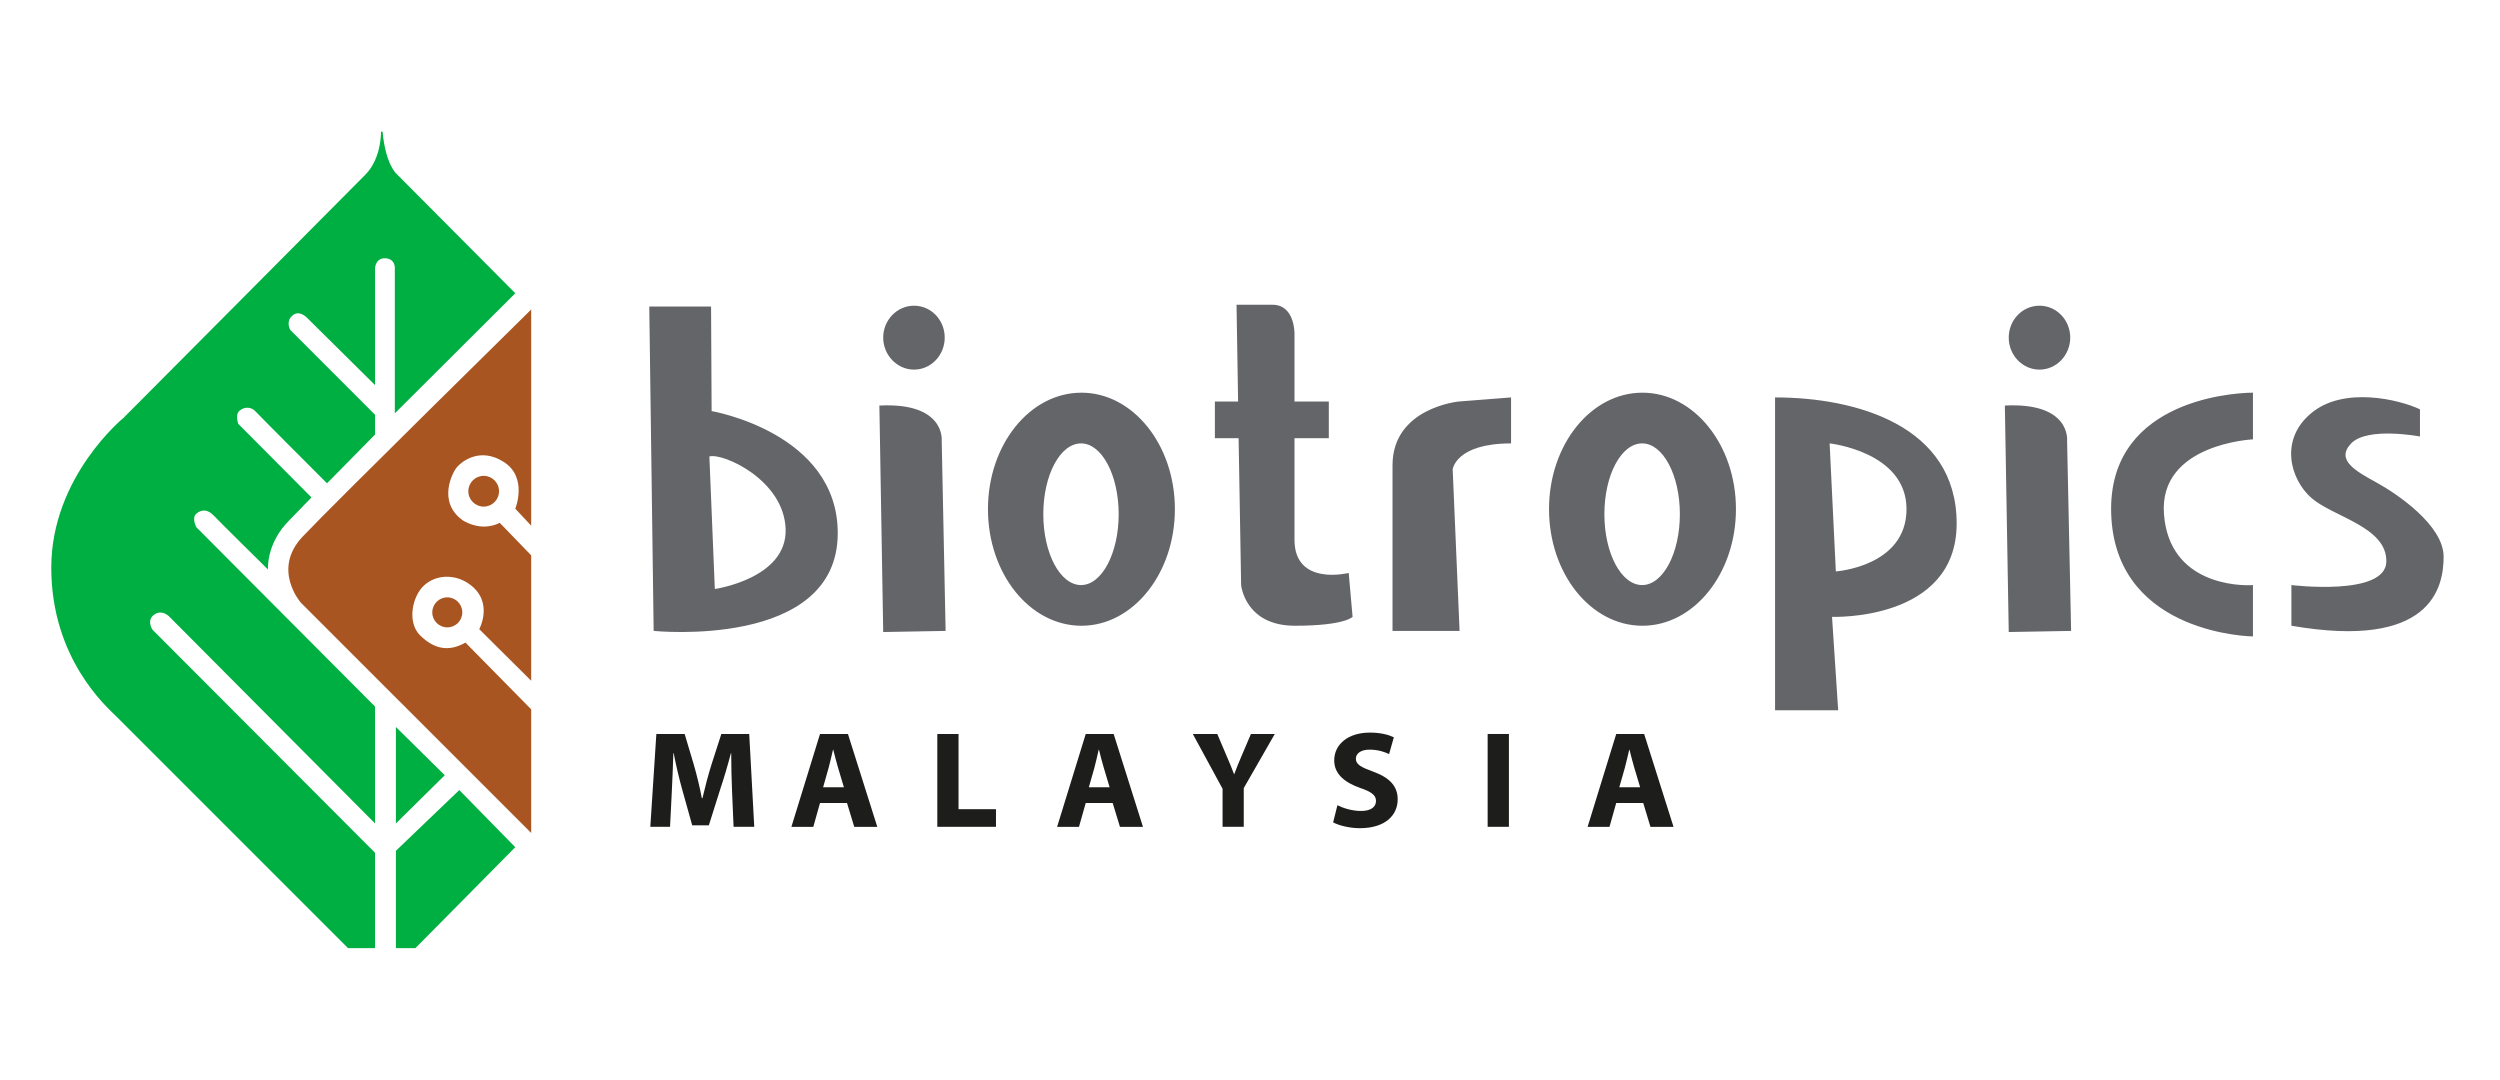
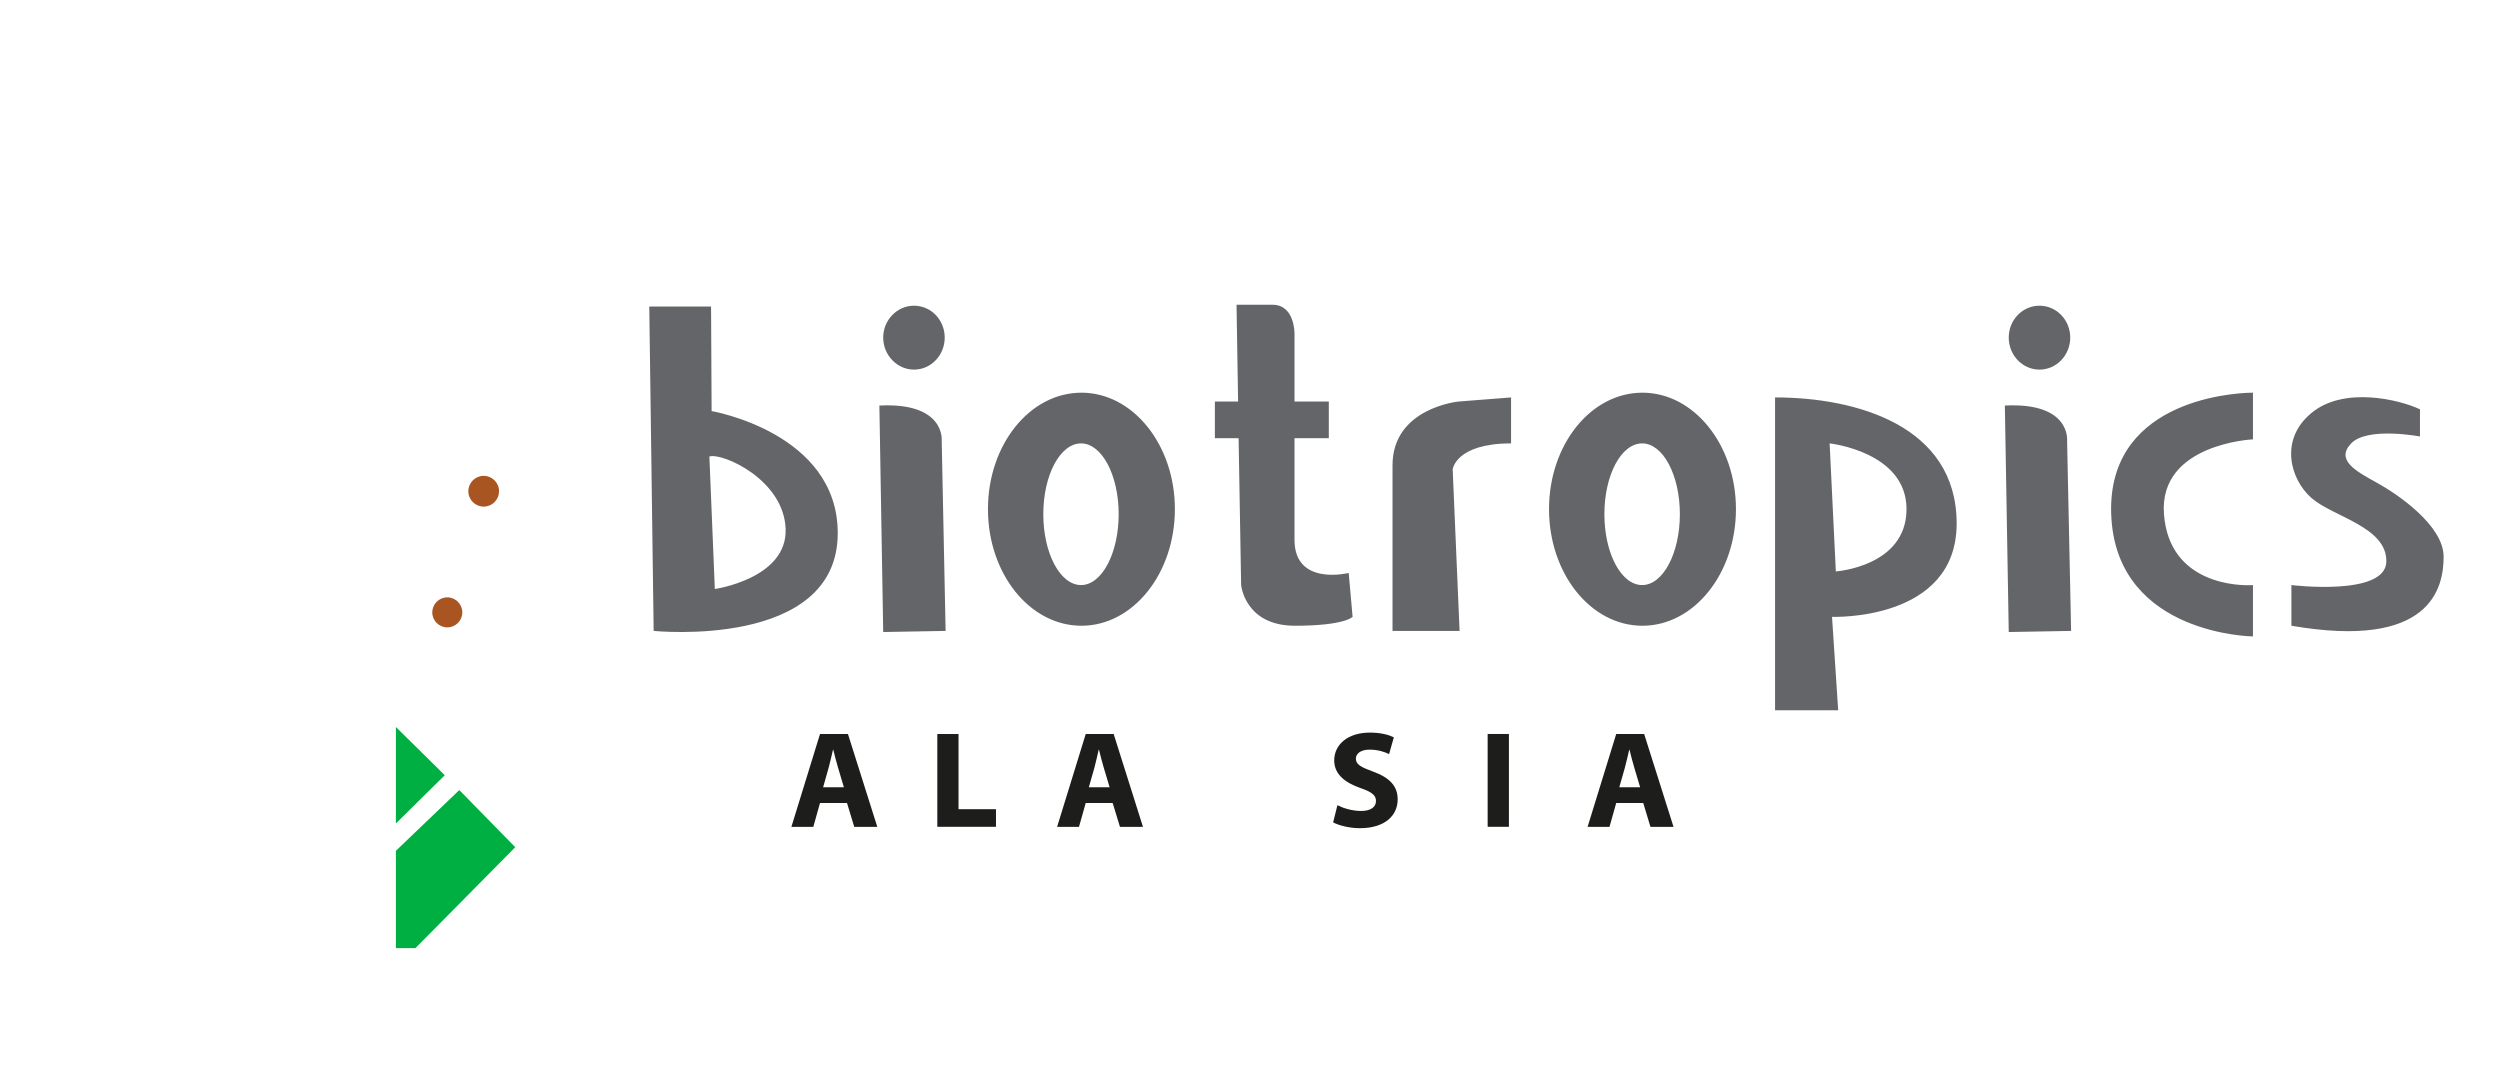
<svg xmlns="http://www.w3.org/2000/svg" version="1.1" id="Layer_1" x="0px" y="0px" width="220px" height="95px" viewBox="0 0 220 95" enable-background="new 0 0 220 95" xml:space="preserve">
  <g>
    <path fill="#646569" d="M77.385,35.688l0.337,19.93l5.492-0.098L82.87,38.772C82.87,38.772,83.214,35.393,77.385,35.688    M80.433,32.526c1.5,0,2.702-1.27,2.702-2.818c0-1.553-1.202-2.806-2.702-2.806c-1.484,0-2.711,1.253-2.711,2.806   C77.722,31.256,78.949,32.526,80.433,32.526 M62.622,36.176l-0.048-9.203h-5.438l0.386,28.547c0,0,16.2,1.647,16.2-8.605   C73.721,38.068,62.622,36.176,62.622,36.176 M62.905,51.832L62.425,40.17c1.154-0.346,6.573,2.04,6.711,6.395   C69.271,50.92,62.905,51.832,62.905,51.832 M179.475,32.526c1.494,0,2.706-1.27,2.706-2.818c0-1.553-1.212-2.806-2.706-2.806   c-1.5,0-2.706,1.253-2.706,2.806C176.769,31.256,177.975,32.526,179.475,32.526 M95.169,34.556c-4.557,0-8.229,4.59-8.229,10.247   c0,5.67,3.673,10.263,8.229,10.263c4.536,0,8.221-4.593,8.221-10.263C103.39,39.146,99.705,34.556,95.169,34.556 M95.134,51.485   c-1.839,0-3.323-2.791-3.323-6.237c0-3.449,1.484-6.229,3.323-6.229c1.822,0,3.309,2.78,3.309,6.229   C98.443,48.694,96.956,51.485,95.134,51.485 M209.156,42.475c-1.777-0.985-3.671-1.971-2.254-3.455   c1.436-1.494,6.055-0.609,6.055-0.609v-2.392c-1.836-0.865-6.701-2.036-9.543,0.319c-2.842,2.325-1.9,5.829,0,7.489   c1.895,1.662,6.643,2.527,6.583,5.598c-0.059,3.08-8.354,2.06-8.354,2.06v3.58c12.243,2.117,13.396-3.304,13.396-6.072   C215.039,46.225,210.944,43.457,209.156,42.475 M176.427,35.688l0.342,19.93l5.489-0.098l-0.354-16.748   C181.904,38.772,182.258,35.393,176.427,35.688 M185.805,45.643c0.653,10.237,12.455,10.363,12.455,10.363v-4.521   c-1.182,0.088-7.365-0.03-7.83-6.237c-0.477-6.208,7.83-6.585,7.83-6.585v-4.108C196.118,34.567,185.158,35.412,185.805,45.643    M156.206,34.973v27.532h5.554l-0.541-8.223c0,0,10.967,0.421,10.967-8.214S163.307,34.973,156.206,34.973 M161.554,50.285   l-0.547-11.266c0,0,6.766,0.731,6.766,5.783C167.772,49.861,161.554,50.285,161.554,50.285 M144.533,34.556   c-4.548,0-8.219,4.59-8.219,10.247c0,5.67,3.671,10.263,8.219,10.263c4.536,0,8.23-4.593,8.23-10.263   C152.764,39.146,149.069,34.556,144.533,34.556 M144.51,51.485c-1.842,0-3.324-2.791-3.324-6.237c0-3.449,1.482-6.229,3.324-6.229   c1.83,0,3.318,2.78,3.318,6.229C147.828,48.694,146.34,51.485,144.51,51.485 M122.541,40.948v14.573h5.901l-0.606-14.218   c0,0,0.262-2.283,5.137-2.283v-4.046l-4.601,0.359C128.372,35.332,122.541,35.884,122.541,40.948 M113.916,47.505v-8.943h3.019   v-3.23h-3.019v-5.976c0,0,0.038-2.537-1.93-2.537h-3.171l0.138,8.513h-2.043v3.23h2.087l0.223,12.923c0,0,0.325,3.58,4.733,3.58   c4.404,0,5.075-0.783,5.075-0.783l-0.342-3.862C118.688,50.42,113.916,51.617,113.916,47.505" />
-     <path fill="#00AF41" d="M33.663,11.584H33.53c0,0,0.058,2.331-1.368,3.777C30.743,16.804,10.881,36.76,10.881,36.76   s-6.369,5.179-6.369,13.198c0,8.017,4.898,12.264,5.691,13.056c0.792,0.791,20.424,20.424,20.424,20.424h2.375v-8.396   l-19.586-19.63c0,0-0.494-0.727,0.037-1.227c0.526-0.494,1.147-0.279,1.555,0.188l17.994,18.088V62.175l-15.726-15.78   c0,0-0.434-0.819,0-1.193c0.434-0.374,0.997-0.405,1.521,0.156c0.527,0.561,4.786,4.757,4.786,4.757s-0.184-2.3,1.899-4.353   l1.927-1.988l-6.434-6.467c0,0-0.31-0.777,0.09-1.15c0.408-0.374,1.028-0.374,1.402,0.029c0.369,0.406,6.31,6.344,6.31,6.344   l4.226-4.289v-1.742l-7.457-7.461c0,0-0.408-0.684,0.124-1.21c0.526-0.531,1.087-0.124,1.366,0.154   c0.281,0.279,5.967,5.907,5.967,5.907v-10.29c0,0,0.034-0.871,0.844-0.871c0.805,0,0.897,0.624,0.897,0.84v12.805l10.601-10.566   L34.867,15.269C34.867,15.269,33.937,14.458,33.663,11.584" />
-     <path fill="#A95521" d="M46.745,27.235v19.022l-1.4-1.492c0,0,1.121-2.734-0.994-4.102c-2.115-1.368-3.73-0.029-4.133,0.437   c-0.406,0.465-1.741,3.042,0.463,4.66c0,0,1.572,1.112,3.296,0.25l2.768,2.86v11.037l-4.57-4.539c0,0,1.338-2.456-0.934-4.01   c-1.234-0.847-2.858-0.812-3.916,0.153c-1.058,0.962-1.524,3.265-0.344,4.415c1.181,1.147,2.457,1.494,3.98,0.621l5.784,5.874   v10.879l-20.27-20.266c0,0-2.578-2.921,0.158-5.813C29.367,44.333,46.745,27.235,46.745,27.235" />
    <path fill="#A95521" d="M43.915,43.228c0,0.747-0.603,1.354-1.35,1.354c-0.746,0-1.352-0.606-1.352-1.354s0.606-1.353,1.352-1.353   C43.312,41.875,43.915,42.48,43.915,43.228" />
    <path fill="#A95521" d="M40.682,53.892c0,0.729-0.59,1.317-1.319,1.317c-0.732,0-1.322-0.588-1.322-1.317   c0-0.732,0.59-1.324,1.322-1.324C40.092,52.567,40.682,53.159,40.682,53.892" />
    <polygon fill="#00AF41" points="34.839,72.465 34.839,63.976 39.14,68.22  " />
    <polygon fill="#00AF41" points="34.839,74.871 40.418,69.526 45.343,74.554 36.553,83.438 34.839,83.438  " />
-     <path fill="#1D1D1B" d="M64.421,69.635c-0.042-0.982-0.075-2.171-0.075-3.359h-0.025c-0.271,1.042-0.615,2.207-0.937,3.166   l-1.006,3.188h-1.463l-0.882-3.156c-0.272-0.968-0.543-2.127-0.75-3.198h-0.028c-0.035,1.101-0.084,2.365-0.135,3.383l-0.156,3.101   h-1.736l0.531-8.166h2.493l0.811,2.725c0.272,0.947,0.52,1.965,0.699,2.924h0.054c0.221-0.947,0.5-2.027,0.787-2.936l0.874-2.713   h2.455l0.443,8.166h-1.82L64.421,69.635z" />
    <path fill="#1D1D1B" d="M72.161,70.662l-0.59,2.1h-1.928l2.518-8.169h2.459l2.582,8.169h-2.028l-0.638-2.1H72.161z M74.264,69.282   l-0.518-1.732c-0.148-0.485-0.295-1.092-0.419-1.58h-0.021c-0.124,0.488-0.247,1.106-0.382,1.58l-0.491,1.732H74.264z" />
    <polygon fill="#1D1D1B" points="82.483,64.593 84.351,64.593 84.351,71.209 87.646,71.209 87.646,72.759 82.483,72.759  " />
    <path fill="#1D1D1B" d="M95.544,70.662l-0.593,2.1h-1.925l2.518-8.169h2.459l2.578,8.169h-2.025l-0.641-2.1H95.544z M97.647,69.282   l-0.518-1.732c-0.148-0.485-0.298-1.092-0.419-1.58h-0.023c-0.121,0.488-0.244,1.106-0.376,1.58l-0.495,1.732H97.647z" />
-     <path fill="#1D1D1B" d="M107.587,72.759v-3.345l-2.618-4.821h2.152l0.834,1.96c0.256,0.597,0.445,1.035,0.638,1.564h0.023   c0.187-0.506,0.384-0.979,0.63-1.564l0.835-1.96h2.099l-2.729,4.76v3.406H107.587z" />
    <path fill="#1D1D1B" d="M117.693,70.858c0.494,0.254,1.282,0.507,2.08,0.507c0.861,0,1.314-0.348,1.314-0.883   c0-0.506-0.394-0.8-1.389-1.142c-1.376-0.482-2.288-1.235-2.288-2.424c0-1.392,1.197-2.447,3.136-2.447   c0.95,0,1.624,0.183,2.112,0.412l-0.418,1.479c-0.317-0.156-0.918-0.392-1.718-0.392c-0.813,0-1.206,0.377-1.206,0.791   c0,0.521,0.456,0.754,1.535,1.15c1.465,0.535,2.145,1.289,2.145,2.436c0,1.371-1.062,2.536-3.336,2.536   c-0.944,0-1.88-0.259-2.345-0.512L117.693,70.858z" />
    <rect x="130.913" y="64.59" fill="#1D1D1B" width="1.871" height="8.169" />
    <path fill="#1D1D1B" d="M142.227,70.662l-0.591,2.1h-1.927l2.518-8.169h2.46l2.583,8.169h-2.03l-0.636-2.1H142.227z    M144.333,69.282l-0.518-1.732c-0.147-0.485-0.297-1.092-0.421-1.58h-0.021c-0.123,0.488-0.247,1.106-0.382,1.58l-0.494,1.732   H144.333z" />
  </g>
</svg>